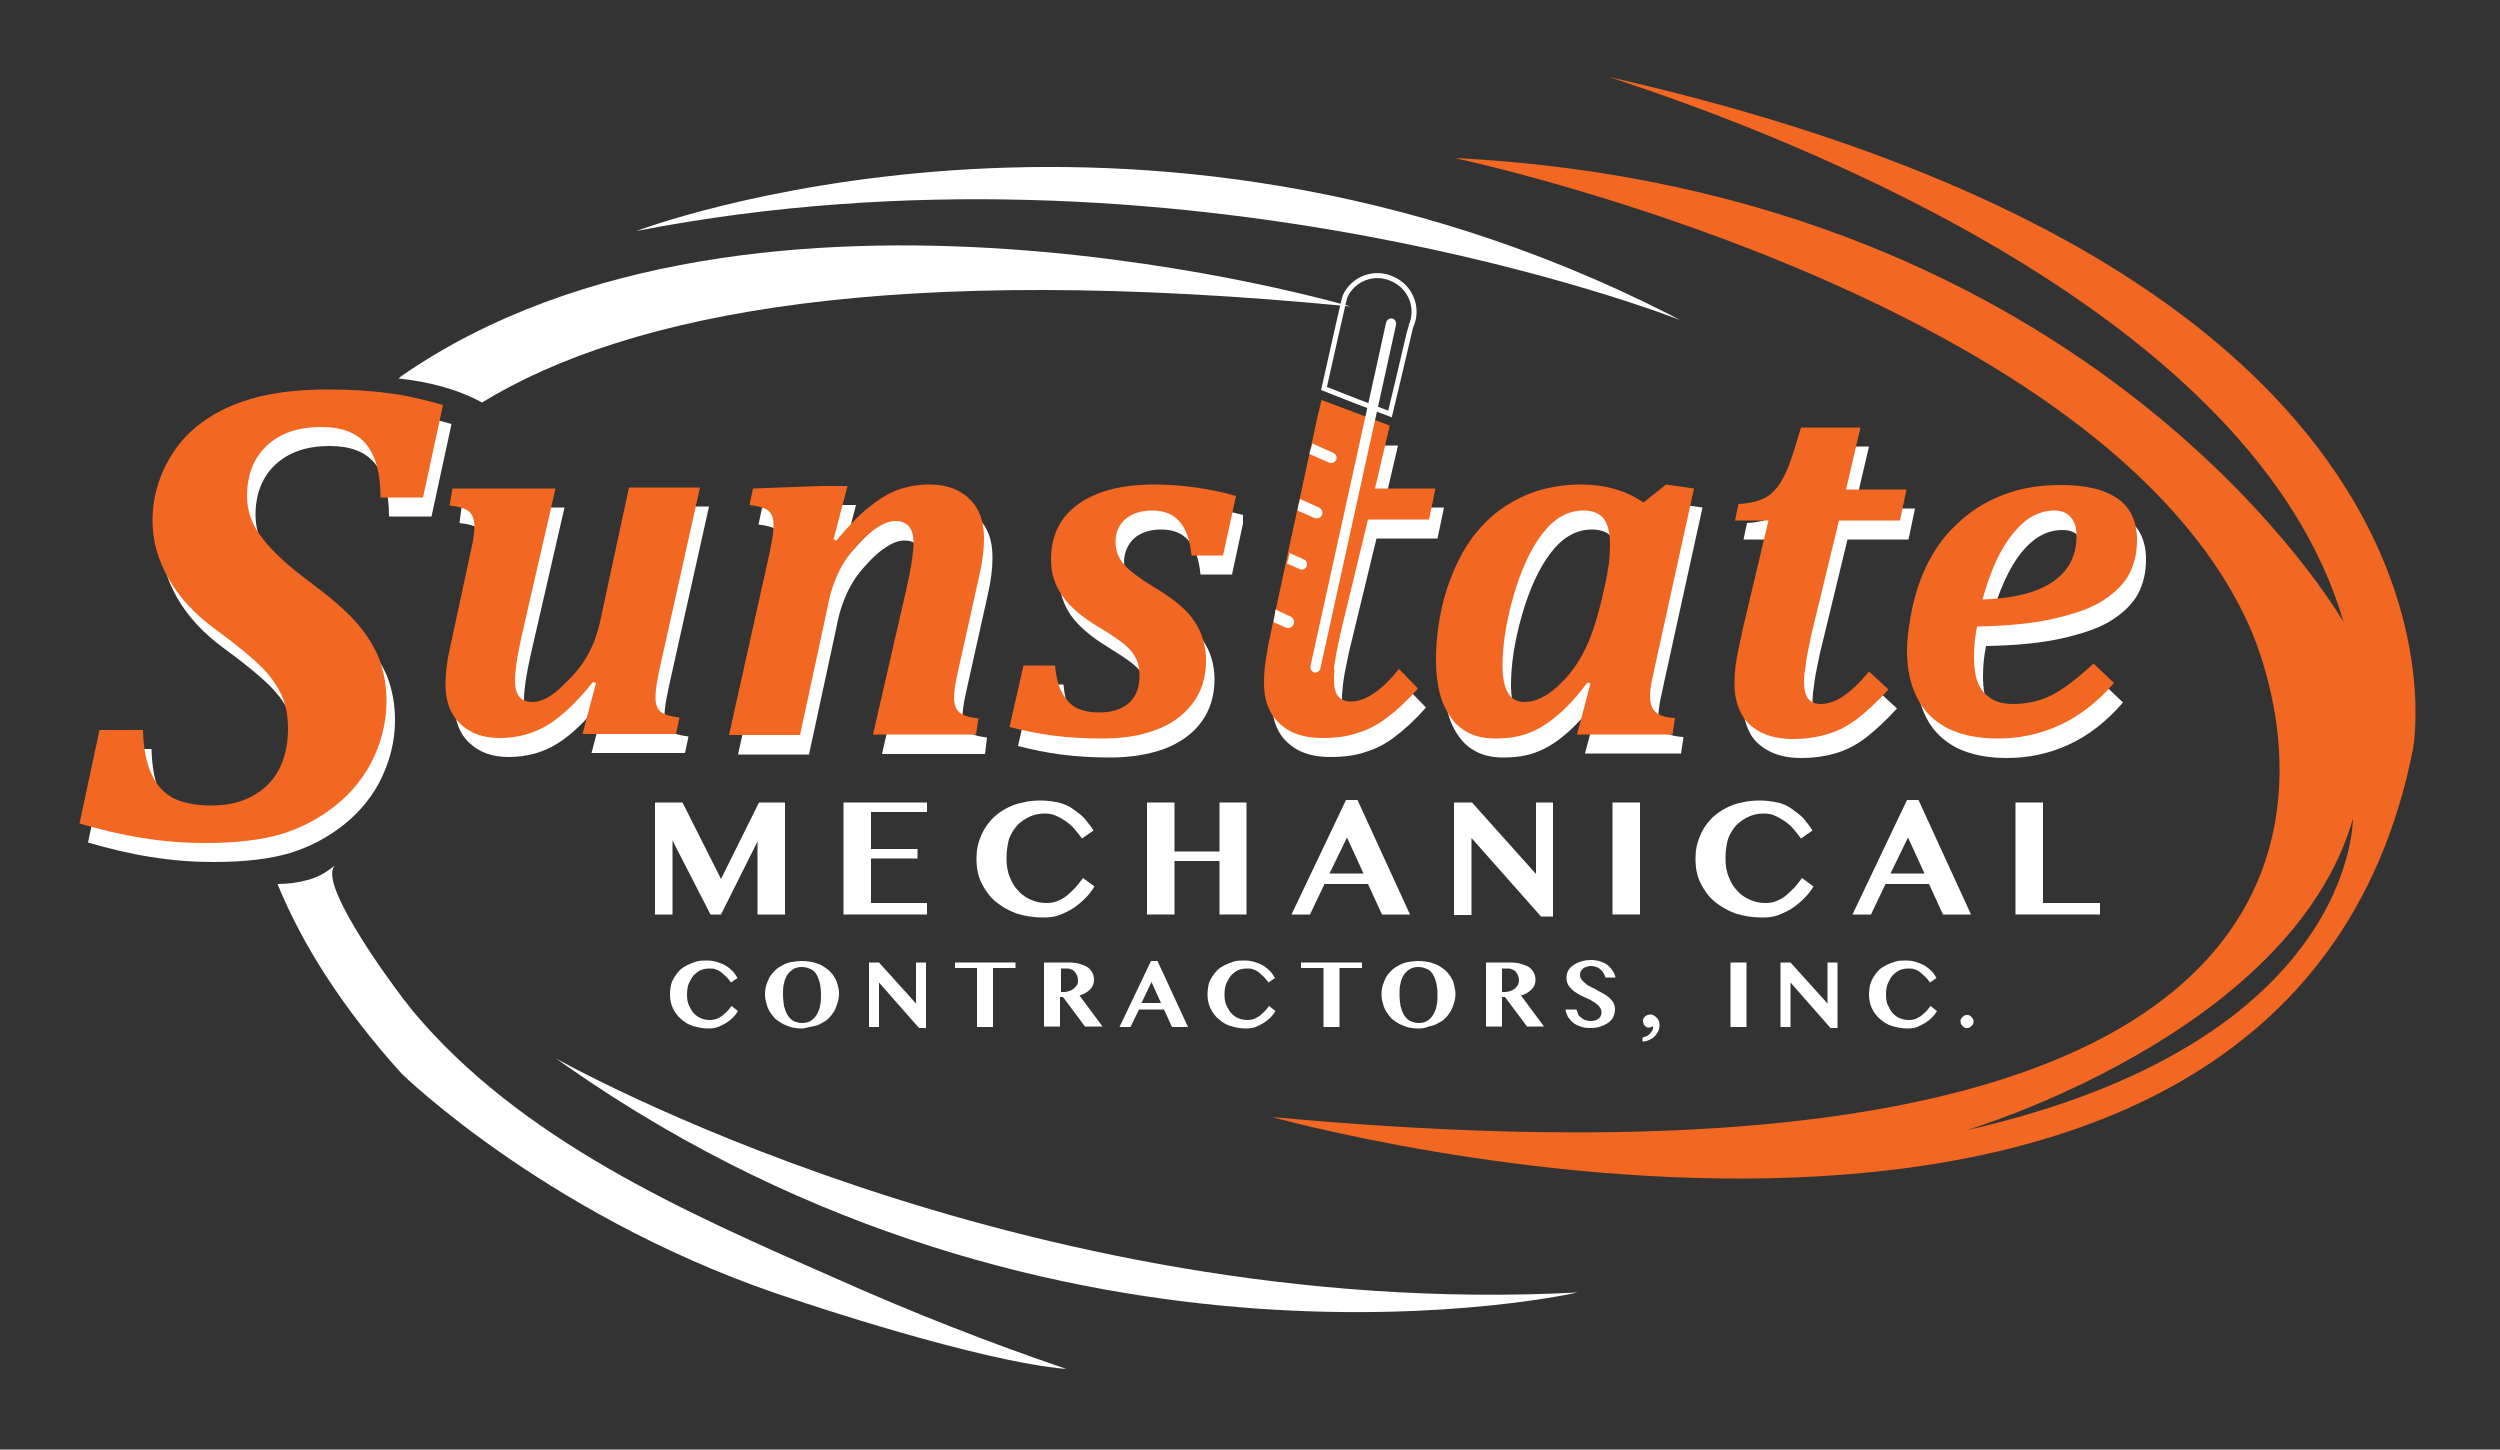
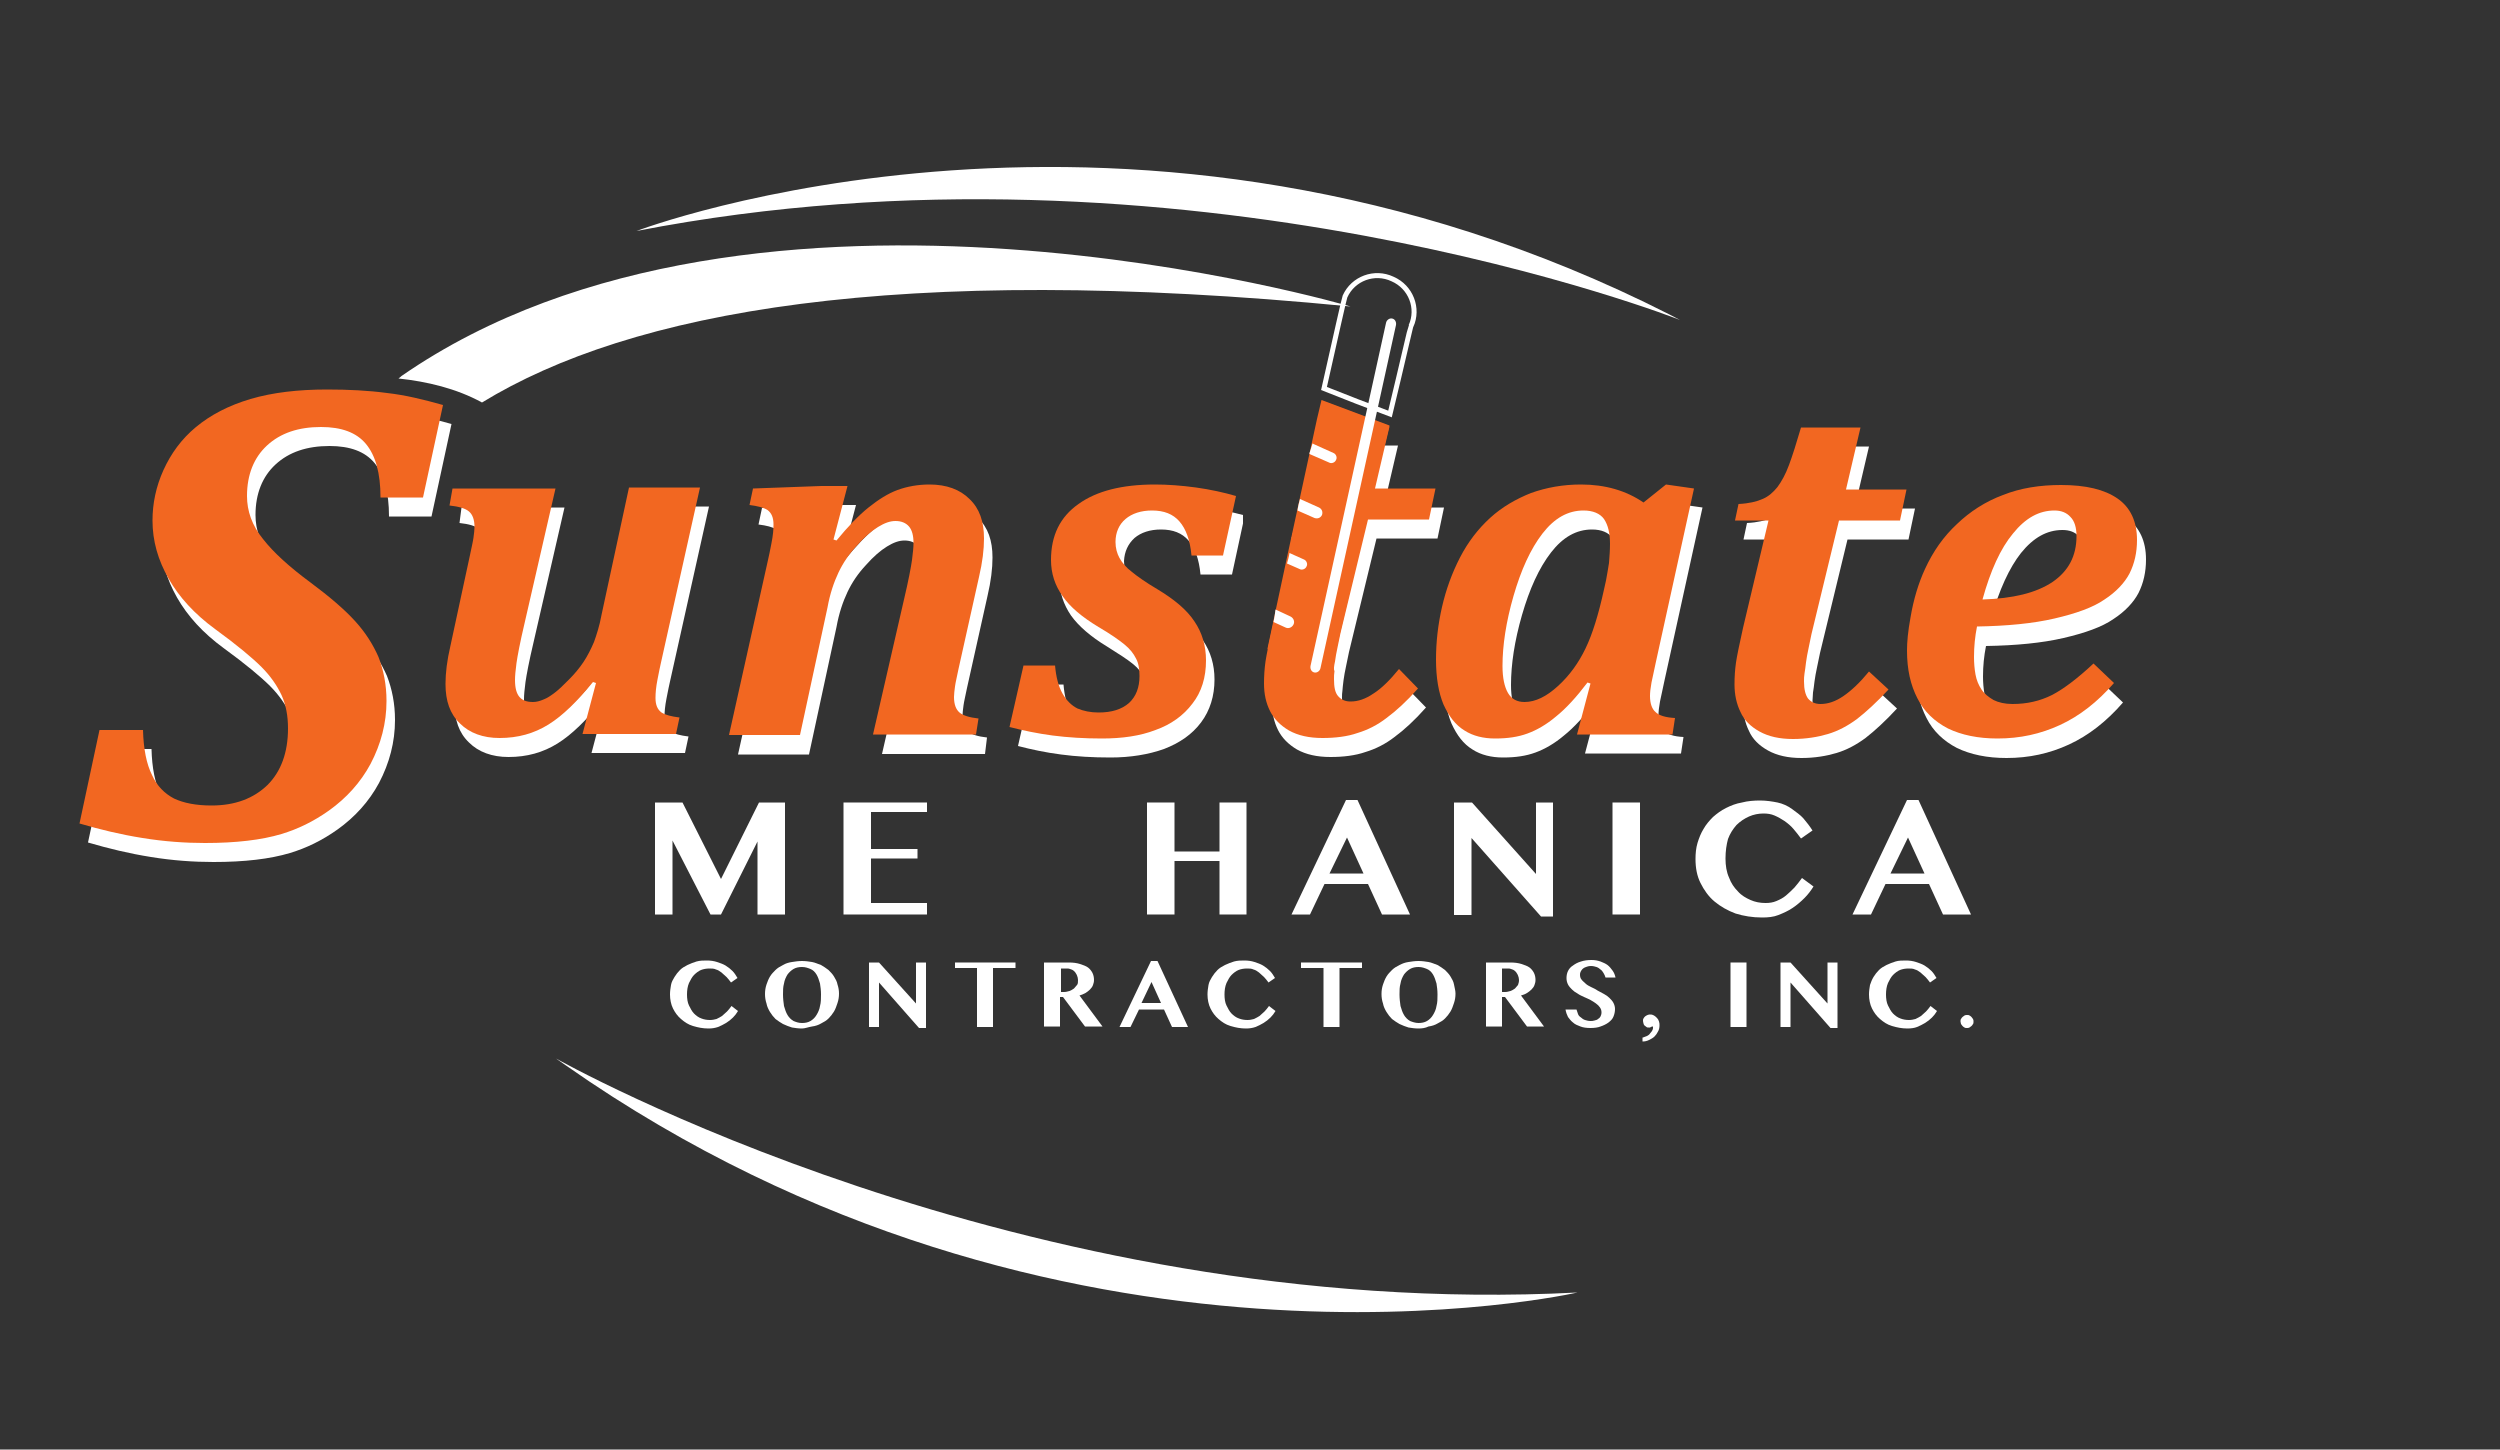
<svg xmlns="http://www.w3.org/2000/svg" version="1.1" id="Layer_1" x="0px" y="0px" viewBox="0 0 500 289.9" style="enable-background:new 0 0 500 289.9;" xml:space="preserve">
  <rect x="0" y="0" width="500" height="289.9" fill="#333333" stroke="none" />
  <style type="text/css">
	.st0{fill:#FFFFFF;}
	.st1{fill:#F26721;}
	.st2{fill:none;stroke:#FFFFFF;stroke-miterlimit:10;}
</style>
  <g>
    <path class="st0" d="M315.5,258.5c0,0-103.6,23.7-202.3-45.4c-0.7-0.5-1.3-0.9-2-1.4C111.2,211.7,204.1,264.3,315.5,258.5z" />
-     <path class="st0" d="M71,185.6c-3.4-5.7-5.8-11.1-3.9-12.6c-1.6,1.3-3.2,2.3-5.2,2.9c-2.1,0.6-4.2,0.9-6.4,0.9   c4.9,12,12.9,24.7,24.8,37.9c0,0,30.5,29.9,79.5,45.5c0,0,35.8,12.1,53.5,13.6c-15.6-5.3-31.1-11.4-46.1-18.1   C137.1,242.5,104,228,82.4,202C81,200.3,75.2,192.7,71,185.6z" />
    <g>
      <path class="st0" d="M30.3,149.8c0.1,3.8,0.7,6.8,1.8,9c1,2.2,2.5,3.7,4.4,4.7c1.9,0.9,4.4,1.4,7.5,1.4c4.7,0,8.4-1.4,11.2-4.1    c2.7-2.7,4.1-6.5,4.1-11.3c0-2.5-0.4-4.7-1.3-6.7c-0.9-1.9-2.2-3.8-4-5.6c-1.8-1.8-4.9-4.4-9.3-7.6c-4.1-3-7.2-6.4-9.3-10.1    c-2.1-3.7-3.2-7.5-3.2-11.6c0-3.4,0.7-6.8,2.2-10.1c1.5-3.3,3.6-6.2,6.5-8.6c2.9-2.4,6.5-4.3,10.9-5.6c4.4-1.3,9.5-1.9,15.3-1.9    c4.3,0,8.3,0.2,12,0.7c3.6,0.5,7.4,1.3,11.2,2.4l-4,18.5h-8.5c0-4.9-1-8.4-2.9-10.7c-1.9-2.3-4.9-3.4-9-3.4    c-4.5,0-8.1,1.2-10.8,3.7c-2.6,2.4-4,5.8-4,10.1c0,3,1,5.9,3.2,8.6c2.1,2.7,5.3,5.6,9.5,8.7c3.9,2.9,6.8,5.4,8.9,7.7    c2.1,2.3,3.6,4.7,4.7,7.2c1,2.6,1.6,5.5,1.6,8.8c0,4.4-1.1,8.6-3.2,12.6c-2,3.7-4.8,6.8-8.3,9.3c-3.1,2.2-6.2,3.7-9.5,4.7    c-4,1.2-9.1,1.8-15.3,1.8c-4,0-8.2-0.3-12.5-1c-4.4-0.7-8.5-1.7-12.6-2.9l4-18.7H30.3z" />
      <path class="st0" d="M92.3,101.5h20.6l-6.2,27c-0.9,3.8-1.4,6.5-1.6,7.9c-0.2,1.5-0.3,2.6-0.3,3.4c0,1.6,0.3,2.7,0.9,3.4    c0.6,0.7,1.5,1,2.7,1c0.7,0,1.4-0.2,2.1-0.5c0.8-0.3,1.5-0.8,2.3-1.4c0.8-0.6,1.7-1.5,2.8-2.6c1.1-1.1,2.1-2.3,2.9-3.5    c0.8-1.2,1.5-2.6,2.1-4c0.5-1.4,1.1-3.2,1.5-5.4l5.5-25.5h14.2l-7.8,35c-0.2,0.8-0.4,1.9-0.7,3.4c-0.3,1.5-0.4,2.7-0.4,3.7    c0,1.4,0.4,2.3,1.2,2.9c0.8,0.5,2,0.8,3.6,1l-0.7,3.3h-18.7l2.7-10.2l-0.6-0.2c-3.1,3.8-6,6.7-8.9,8.5c-2.9,1.8-6.1,2.7-9.8,2.7    c-3.3,0-6-1-7.9-2.9c-2-1.9-2.9-4.5-2.9-7.9c0-2.2,0.3-4.7,1-7.7l4.1-18.4c0.3-1.5,0.6-2.7,0.7-3.5c0.1-0.8,0.2-1.5,0.2-2.1    c0-1.5-0.4-2.5-1.1-3.1c-0.7-0.6-2-1-3.9-1.2L92.3,101.5z" />
      <path class="st0" d="M197,150.8h-20.6l6.2-27c0.9-3.8,1.4-6.5,1.6-7.9c0.2-1.5,0.3-2.6,0.3-3.4c0-1.5-0.3-2.6-0.9-3.3    c-0.6-0.7-1.5-1.1-2.7-1.1c-1.1,0-2.2,0.4-3.5,1.2c-1.3,0.8-2.7,2-4.2,3.7c-1.6,1.7-2.8,3.5-3.7,5.4c-0.9,1.9-1.7,4.2-2.2,7    l-5.5,25.5h-14.2l7.8-35c0.2-0.8,0.4-1.9,0.7-3.4c0.3-1.5,0.4-2.7,0.4-3.7c0-1.4-0.4-2.3-1.2-2.9c-0.8-0.5-2-0.8-3.6-1l0.7-3.3    L166,101h5.2l-2.8,10.7l0.6,0.2c2.3-2.8,4.4-5,6.4-6.6c2-1.6,3.9-2.8,5.8-3.5c1.9-0.7,4.1-1.1,6.4-1.1c3.4,0,6.1,1,8,2.9    c2,1.9,2.9,4.5,2.9,7.9c0,2.2-0.3,4.7-1,7.7l-4.1,18.4c-0.3,1.5-0.6,2.7-0.7,3.5c-0.1,0.8-0.2,1.5-0.2,2.1c0,1.5,0.4,2.5,1.1,3.1    c0.7,0.6,2,1,3.8,1.2L197,150.8z" />
      <path class="st0" d="M226.9,107.6c1.3-1.1,3.1-1.7,5.3-1.7c2.4,0,4.2,0.7,5.5,2.2c1.3,1.5,2.1,3.7,2.4,6.8h6.3l2.2-10.2v-1.7    c-2.3-0.6-4.9-1.2-7.7-1.6c-2.9-0.4-5.7-0.6-8.2-0.6c-6.6,0-11.6,1.3-15.3,3.9c-3.6,2.6-5.5,6.4-5.5,11.2c0,2.6,0.8,5,2.3,7.2    c1.5,2.1,3.9,4.2,7.2,6.2c2.4,1.5,4.1,2.6,5.2,3.5c1.1,0.9,1.8,1.8,2.3,2.8c0.5,1,0.7,2.1,0.7,3.5c0,2.3-0.7,4.1-2.1,5.4    c-1.4,1.3-3.4,1.9-6.1,1.9c-1.6,0-3-0.3-4.2-0.8c-1.2-0.5-2.2-1.5-3-3c-0.8-1.4-1.3-3.3-1.5-5.7h-6.3l-2.8,12.3    c2.7,0.7,5.5,1.3,8.6,1.7c3,0.4,6.3,0.6,9.9,0.6c4,0,7.6-0.6,10.7-1.7c3.1-1.2,5.6-2.9,7.4-5.3c1.8-2.4,2.7-5.3,2.7-8.6    c0-3-0.8-5.6-2.3-7.8c-1.5-2.2-4-4.4-7.5-6.5c-2.2-1.3-3.9-2.4-5-3.4c-1.1-0.9-1.9-1.9-2.5-2.8c-0.5-0.9-0.8-2-0.8-3.2    C224.9,110.3,225.6,108.8,226.9,107.6z" />
      <path class="st0" d="M268.7,136.1c0.1-0.9,0.3-1.8,0.5-2.8c0.2-1,0.4-1.9,0.6-2.9l5.5-22.7h12.2l1.3-6.2h-12.1l2.9-12.4h-11.9    c-0.9,3.2-1.7,5.7-2.4,7.5c-0.7,1.9-1.5,3.3-2.3,4.4c-0.8,1.1-1.8,1.9-3,2.4c-0.2,0.1-0.4,0.2-0.6,0.2c-0.4,1.3-0.7,2.7-1.1,4.1    h2.9l-5.1,21.5c-0.7,3.2-1.2,5.5-1.4,6.9c-0.2,1.4-0.3,2.9-0.3,4.4c0,2.1,0.4,3.9,1.2,5.5c0.8,1.6,2.1,2.9,3.8,3.9    c1.8,1,4,1.5,6.7,1.5c2.6,0,5-0.3,7-1c2-0.6,4-1.6,5.8-3c1.9-1.4,4-3.3,6.3-5.9l-3.8-3.9c-1.8,2.2-3.5,3.9-5.1,4.9    c-1.6,1.1-3.1,1.6-4.6,1.6c-1.1,0-1.9-0.4-2.5-1.1c-0.6-0.7-0.8-1.8-0.8-3.4c0-0.5,0-1,0.1-1.6C268.5,137.7,268.6,137,268.7,136.1    z" />
      <path class="st0" d="M330.4,104.3l4.5-3.6l5.6,0.8l-7.6,34.6c-0.4,1.8-0.7,3.2-0.9,4.2c-0.2,1.1-0.3,2-0.3,2.7    c0,1.5,0.4,2.6,1.1,3.2c0.7,0.7,2,1.1,3.9,1.2l-0.5,3.3H317l2.7-10.2l-0.6-0.2c-2.2,2.9-4.3,5.2-6.3,6.8c-1.9,1.6-3.8,2.7-5.7,3.4    c-1.9,0.7-4,1-6.5,1c-2.3,0-4.4-0.5-6.1-1.6c-1.8-1.1-3.1-2.8-4.2-5.2c-1-2.4-1.5-5.4-1.5-9c0-3.5,0.4-7,1.2-10.5    c0.8-3.5,2-6.8,3.6-9.9c1.6-3.1,3.6-5.7,6-7.9c2.4-2.2,5.2-3.8,8.2-5c3.1-1.1,6.4-1.7,10-1.7C322.8,100.7,327,101.9,330.4,104.3z     M322.9,119.9c0.2-1.1,0.4-2.2,0.6-3.5c0.1-1.3,0.2-2.6,0.2-3.8c0-2.2-0.4-3.8-1.2-5c-0.8-1.1-2.2-1.7-4.1-1.7    c-3.1,0-5.8,1.5-8.2,4.6c-2.4,3.1-4.3,7.3-5.8,12.5c-1.5,5.2-2.2,9.9-2.2,14c0,2.4,0.4,4.2,1.1,5.4c0.7,1.2,1.8,1.8,3.3,1.8    c2.2,0,4.4-1.1,6.7-3.2c2.3-2.1,4.1-4.6,5.5-7.5c1.4-2.9,2.6-6.8,3.7-11.8L322.9,119.9z" />
      <path class="st0" d="M379.4,141.7c-2.3,2.5-4.5,4.5-6.3,5.9c-1.9,1.4-3.8,2.4-5.8,3c-2,0.6-4.4,1-7,1c-2.7,0-4.9-0.5-6.7-1.5    c-1.8-1-3.1-2.3-3.8-3.9c-0.8-1.6-1.2-3.5-1.2-5.5c0-1.6,0.1-3,0.3-4.4c0.2-1.4,0.7-3.7,1.4-6.9l5.1-21.5h-6.7l0.7-3.3    c2.1-0.1,3.7-0.5,4.8-1c1.2-0.5,2.1-1.3,3-2.4c0.8-1.1,1.6-2.5,2.3-4.4c0.7-1.9,1.5-4.4,2.4-7.5h11.9l-2.9,12.4h12.1l-1.3,6.2    h-12.2l-5.5,22.7c-0.2,1-0.4,2-0.6,2.9c-0.2,1-0.4,1.9-0.5,2.8c-0.1,0.9-0.2,1.6-0.3,2.2c0,0.6-0.1,1.1-0.1,1.6    c0,1.6,0.3,2.7,0.8,3.4c0.6,0.7,1.4,1.1,2.5,1.1c1.5,0,3-0.5,4.6-1.6c1.6-1.1,3.3-2.7,5.1-4.9L379.4,141.7z" />
      <path class="st0" d="M424.6,140.5c-3.3,3.8-6.9,6.6-10.8,8.4c-3.9,1.8-8,2.7-12.5,2.7c-3.9,0-7.2-0.7-9.9-2    c-2.7-1.4-4.8-3.4-6.1-6c-1.4-2.7-2.1-5.8-2.1-9.6c0-1.7,0.2-3.9,0.7-6.6c0.6-3.6,1.6-6.9,2.9-9.7c1.6-3.5,3.7-6.5,6.4-9    c2.6-2.5,5.7-4.5,9.2-5.8c3.5-1.4,7.4-2,11.6-2c5,0,8.7,0.9,11.3,2.7c2.6,1.8,3.9,4.6,3.9,8.3c0,2.5-0.5,4.7-1.5,6.7    c-1,1.9-2.7,3.7-5,5.2c-2.3,1.6-5.7,2.8-10,3.8c-4.3,1-9.5,1.5-15.5,1.6c-0.4,2-0.6,4-0.6,6.1c0,1.2,0.1,2.4,0.3,3.5    c0.2,1.1,0.6,2.1,1.2,3c0.6,0.9,1.4,1.5,2.4,2.1c1,0.5,2.3,0.8,3.8,0.8c2.9,0,5.5-0.6,7.9-1.8c2.3-1.2,5.1-3.3,8.3-6.3    L424.6,140.5z M398.2,123.8c6.1-0.2,10.7-1.3,14-3.5c3.2-2.2,4.8-5.2,4.8-9.2c0-1.7-0.4-3-1.2-3.8c-0.8-0.9-1.9-1.3-3.3-1.3    c-3.1,0-5.8,1.5-8.3,4.6C401.9,113.5,399.8,118,398.2,123.8z" />
    </g>
    <path class="st0" d="M127.3,46.2c0,0,99.2-37.9,206.6,16.7c0.7,0.4,1.4,0.7,2.1,1.1C336.1,64,236.7,24.9,127.3,46.2z" />
    <g>
      <g>
-         <path class="st1" d="M321.8,15.4c38.4,12.5,129.3,48.1,146.9,109c0,0-49.2-86.3-177.8-92.8C302,34,420,61.5,449.3,124     c0,0,62.2,123.3-194.9,99.4c0,0,202.5,56.8,228.2-73.6C482.6,149.8,500.6,55.8,321.8,15.4z M393.1,226.1c0,0,65.1-19.2,77.5-62.4     C470.5,163.7,471.4,208.4,393.1,226.1z" />
-       </g>
+         </g>
    </g>
    <path class="st0" d="M80.3,75.2c0,0-0.2,0.2-0.6,0.5c5.7,0.6,11.6,2,16.7,4.8c29.6-18.1,82.5-28.1,173.7-19.2   C270.1,61.3,151.2,26.1,80.3,75.2z" />
    <g>
      <path class="st1" d="M28.6,146c0.1,3.8,0.7,6.8,1.8,9c1,2.2,2.5,3.7,4.4,4.7c1.9,0.9,4.4,1.4,7.5,1.4c4.7,0,8.4-1.4,11.2-4.1    c2.7-2.7,4.1-6.5,4.1-11.3c0-2.5-0.4-4.7-1.3-6.7c-0.9-1.9-2.2-3.8-4-5.6c-1.8-1.8-4.9-4.4-9.3-7.6c-4.1-3-7.2-6.4-9.3-10.1    c-2.1-3.7-3.2-7.5-3.2-11.6c0-3.4,0.7-6.8,2.2-10.1c1.5-3.3,3.6-6.2,6.5-8.6c2.9-2.4,6.5-4.3,10.9-5.6c4.4-1.3,9.5-1.9,15.3-1.9    c4.3,0,8.3,0.2,12,0.7C81,79,84.7,79.9,88.6,81l-4,18.5h-8.5c0-4.9-1-8.4-2.9-10.7c-1.9-2.3-4.9-3.4-9-3.4    c-4.5,0-8.1,1.2-10.8,3.7c-2.6,2.4-4,5.8-4,10.1c0,3,1,5.9,3.2,8.6c2.1,2.7,5.3,5.6,9.5,8.7c3.9,2.9,6.8,5.4,8.9,7.7    c2.1,2.3,3.6,4.7,4.7,7.2c1,2.6,1.6,5.5,1.6,8.8c0,4.4-1.1,8.6-3.2,12.6c-2,3.7-4.8,6.8-8.3,9.3c-3.1,2.2-6.2,3.7-9.5,4.7    c-4,1.2-9.1,1.8-15.3,1.8c-4,0-8.2-0.3-12.5-1c-4.4-0.7-8.5-1.7-12.6-2.9l4-18.7H28.6z" />
      <path class="st1" d="M90.5,97.7h20.6l-6.2,27c-0.9,3.8-1.4,6.5-1.6,7.9c-0.2,1.5-0.3,2.6-0.3,3.4c0,1.6,0.3,2.7,0.9,3.4    c0.6,0.7,1.5,1,2.7,1c0.7,0,1.4-0.2,2.1-0.5c0.8-0.3,1.5-0.8,2.3-1.4c0.8-0.6,1.7-1.5,2.8-2.6c1.1-1.1,2.1-2.3,2.9-3.5    c0.8-1.2,1.5-2.6,2.1-4c0.5-1.4,1.1-3.2,1.5-5.4l5.5-25.5h14.2l-7.8,35c-0.2,0.8-0.4,1.9-0.7,3.4c-0.3,1.5-0.4,2.7-0.4,3.7    c0,1.4,0.4,2.3,1.2,2.9c0.8,0.5,2,0.8,3.6,1l-0.7,3.3h-18.7l2.7-10.2l-0.6-0.2c-3.1,3.8-6,6.7-8.9,8.5c-2.9,1.8-6.1,2.7-9.8,2.7    c-3.3,0-6-1-7.9-2.9c-2-1.9-2.9-4.5-2.9-7.9c0-2.2,0.3-4.7,1-7.7L94,111c0.3-1.5,0.6-2.7,0.7-3.5c0.1-0.8,0.2-1.5,0.2-2.1    c0-1.5-0.4-2.5-1.1-3.1c-0.7-0.6-2-1-3.9-1.2L90.5,97.7z" />
      <path class="st1" d="M195.2,146.9h-20.6l6.2-27c0.9-3.8,1.4-6.5,1.6-7.9c0.2-1.5,0.3-2.6,0.3-3.4c0-1.5-0.3-2.6-0.9-3.3    c-0.6-0.7-1.5-1.1-2.7-1.1c-1.1,0-2.2,0.4-3.5,1.2c-1.3,0.8-2.7,2-4.2,3.7c-1.6,1.7-2.8,3.5-3.7,5.4c-0.9,1.9-1.7,4.2-2.2,7    l-5.5,25.5h-14.2l7.8-35c0.2-0.8,0.4-1.9,0.7-3.4c0.3-1.5,0.4-2.7,0.4-3.7c0-1.4-0.4-2.3-1.2-2.9c-0.8-0.5-2-0.8-3.6-1l0.7-3.3    l13.7-0.5h5.2l-2.8,10.7l0.6,0.2c2.3-2.8,4.4-5,6.4-6.6c2-1.6,3.9-2.8,5.8-3.5c1.9-0.7,4.1-1.1,6.4-1.1c3.4,0,6.1,1,8,2.9    c2,1.9,2.9,4.5,2.9,7.9c0,2.2-0.3,4.7-1,7.7l-4.1,18.4c-0.3,1.5-0.6,2.7-0.7,3.5c-0.1,0.8-0.2,1.5-0.2,2.1c0,1.5,0.4,2.5,1.1,3.1    c0.7,0.6,2,1,3.8,1.2L195.2,146.9z" />
      <path class="st1" d="M211,133c0.2,2.4,0.7,4.3,1.5,5.7c0.8,1.4,1.8,2.4,3,3c1.2,0.5,2.6,0.8,4.2,0.8c2.6,0,4.6-0.6,6.1-1.9    c1.4-1.3,2.1-3.1,2.1-5.4c0-1.4-0.2-2.6-0.7-3.5c-0.5-1-1.2-1.9-2.3-2.8c-1.1-0.9-2.8-2.1-5.2-3.5c-3.3-2-5.7-4-7.2-6.2    c-1.5-2.1-2.3-4.5-2.3-7.2c0-4.9,1.8-8.6,5.5-11.2c3.6-2.6,8.7-3.9,15.3-3.9c2.5,0,5.3,0.2,8.2,0.6c2.9,0.4,5.6,1,8,1.7l-2.6,11.9    h-6.3c-0.3-3.1-1.1-5.3-2.4-6.8c-1.3-1.5-3.1-2.2-5.5-2.2c-2.2,0-4,0.6-5.3,1.7c-1.3,1.1-2,2.7-2,4.6c0,1.2,0.3,2.3,0.8,3.2    c0.5,0.9,1.3,1.9,2.5,2.8c1.1,0.9,2.8,2.1,5,3.4c3.5,2.1,6,4.2,7.5,6.5c1.5,2.2,2.3,4.8,2.3,7.8c0,3.4-0.9,6.3-2.7,8.6    c-1.8,2.4-4.3,4.2-7.4,5.3c-3.1,1.2-6.7,1.7-10.7,1.7c-3.5,0-6.8-0.2-9.9-0.6c-3-0.4-5.9-1-8.6-1.7l2.8-12.3H211z" />
      <path class="st1" d="M267,132.3c0.1-0.9,0.3-1.8,0.5-2.8c0.2-1,0.4-1.9,0.6-2.9l5.5-22.7h12.2l1.3-6.2h-12.1l2.9-12.4H266    c-0.9,3.2-1.7,5.7-2.4,7.5c-0.3,0.8-0.7,1.6-1,2.3c-0.2,1.3-0.8,2.5-1.4,3.7c0.3-0.7-0.4,1-0.3,0.9c-0.1,0.3-0.3,0.7-0.4,1    c-0.2,0.7-0.5,1.4-0.7,2.1c-0.1,0.4-0.2,0.7-0.3,1.1h0.1l-5.1,21.5c-0.7,3.2-1.2,5.5-1.4,6.9c-0.2,1.4-0.3,2.9-0.3,4.4    c0,2.1,0.4,3.9,1.2,5.5c0.8,1.6,2.1,2.9,3.8,3.9c1.8,1,4,1.5,6.7,1.5c2.6,0,5-0.3,7-1c2-0.6,4-1.6,5.8-3c1.9-1.4,4-3.3,6.3-5.9    l-3.8-3.9c-1.8,2.2-3.5,3.9-5.1,4.9c-1.6,1.1-3.1,1.6-4.6,1.6c-1.1,0-1.9-0.4-2.5-1.1c-0.6-0.7-0.8-1.8-0.8-3.4c0-0.5,0-1,0.1-1.6    C266.7,133.9,266.8,133.2,267,132.3z" />
      <path class="st1" d="M328.7,100.5l4.5-3.6l5.6,0.8l-7.6,34.6c-0.4,1.8-0.7,3.2-0.9,4.2c-0.2,1.1-0.3,2-0.3,2.7    c0,1.5,0.4,2.6,1.1,3.2c0.7,0.7,2,1.1,3.9,1.2l-0.5,3.3h-19.1l2.7-10.2l-0.6-0.2c-2.2,2.9-4.3,5.2-6.3,6.8    c-1.9,1.6-3.8,2.7-5.7,3.4c-1.9,0.7-4,1-6.5,1c-2.3,0-4.4-0.5-6.1-1.6c-1.8-1.1-3.1-2.8-4.2-5.2c-1-2.4-1.5-5.4-1.5-9    c0-3.5,0.4-7,1.2-10.5c0.8-3.5,2-6.8,3.6-9.9c1.6-3.1,3.6-5.7,6-7.9c2.4-2.2,5.2-3.8,8.2-5c3.1-1.1,6.4-1.7,10-1.7    C321,96.9,325.2,98.1,328.7,100.5z M321.2,116.1c0.2-1.1,0.4-2.2,0.6-3.5c0.1-1.3,0.2-2.6,0.2-3.8c0-2.2-0.4-3.8-1.2-5    c-0.8-1.1-2.2-1.7-4.1-1.7c-3.1,0-5.8,1.5-8.2,4.6c-2.4,3.1-4.3,7.3-5.8,12.5c-1.5,5.2-2.2,9.9-2.2,14c0,2.4,0.4,4.2,1.1,5.4    c0.7,1.2,1.8,1.8,3.3,1.8c2.2,0,4.4-1.1,6.7-3.2c2.3-2.1,4.1-4.6,5.5-7.5c1.4-2.9,2.6-6.8,3.7-11.8L321.2,116.1z" />
      <path class="st1" d="M377.7,137.9c-2.3,2.5-4.5,4.5-6.3,5.9c-1.9,1.4-3.8,2.4-5.8,3c-2,0.6-4.4,1-7,1c-2.7,0-4.9-0.5-6.7-1.5    c-1.8-1-3.1-2.3-3.8-3.9c-0.8-1.6-1.2-3.5-1.2-5.5c0-1.6,0.1-3,0.3-4.4c0.2-1.4,0.7-3.7,1.4-6.9l5.1-21.5H347l0.7-3.3    c2.1-0.1,3.7-0.5,4.8-1c1.2-0.5,2.1-1.3,3-2.4c0.8-1.1,1.6-2.5,2.3-4.4c0.7-1.9,1.5-4.4,2.4-7.5h11.9l-2.9,12.4h12.1l-1.3,6.2    h-12.2l-5.5,22.7c-0.2,1-0.4,2-0.6,2.9c-0.2,1-0.4,1.9-0.5,2.8c-0.1,0.9-0.2,1.6-0.3,2.2c-0.1,0.6-0.1,1.1-0.1,1.6    c0,1.6,0.3,2.7,0.8,3.4c0.6,0.7,1.4,1.1,2.5,1.1c1.5,0,3-0.5,4.6-1.6c1.6-1.1,3.3-2.7,5.1-4.9L377.7,137.9z" />
      <path class="st1" d="M422.8,136.6c-3.3,3.8-6.9,6.6-10.8,8.4c-3.9,1.8-8,2.7-12.5,2.7c-3.9,0-7.2-0.7-9.9-2    c-2.7-1.4-4.8-3.4-6.1-6c-1.4-2.7-2.1-5.8-2.1-9.6c0-1.7,0.2-3.9,0.7-6.6c0.6-3.6,1.6-6.9,2.9-9.7c1.6-3.5,3.7-6.5,6.4-9    c2.6-2.5,5.7-4.5,9.2-5.8c3.5-1.4,7.4-2,11.6-2c5,0,8.7,0.9,11.3,2.7c2.6,1.8,3.9,4.6,3.9,8.3c0,2.5-0.5,4.7-1.5,6.7    c-1,1.9-2.7,3.7-5,5.2c-2.3,1.6-5.7,2.8-10,3.8c-4.3,1-9.5,1.5-15.5,1.6c-0.4,2-0.6,4-0.6,6.1c0,1.2,0.1,2.4,0.3,3.5    c0.2,1.1,0.6,2.1,1.2,3c0.6,0.9,1.4,1.5,2.4,2.1c1,0.5,2.3,0.8,3.8,0.8c2.9,0,5.5-0.6,7.9-1.8c2.3-1.2,5.1-3.3,8.3-6.3    L422.8,136.6z M396.5,119.9c6.1-0.2,10.7-1.3,14-3.5c3.2-2.2,4.8-5.2,4.8-9.2c0-1.7-0.4-3-1.2-3.8c-0.8-0.9-1.9-1.3-3.2-1.3    c-3.1,0-5.8,1.5-8.3,4.6C400.1,109.7,398.1,114.1,396.5,119.9z" />
    </g>
    <g>
      <path class="st0" d="M131.1,160.5h5.4l7.7,15.3l7.6-15.3h5.2v22.4h-5.5v-14.6l-7.3,14.6h-2.1l-7.6-14.8v14.8h-3.5V160.5z" />
      <path class="st0" d="M185.4,160.5v1.9h-11.2v7.4h9.3v1.9h-9.3v8.9h11.2v2.3h-16.7v-22.4H185.4z" />
-       <path class="st0" d="M201.3,171.7c0,1.4,0.2,2.7,0.7,3.8c0.4,1.1,1,2,1.8,2.8c0.7,0.8,1.6,1.3,2.5,1.7c0.9,0.4,1.9,0.6,3,0.6    c0.8,0,1.5-0.1,2.2-0.4c0.7-0.3,1.3-0.6,1.9-1.1c0.6-0.5,1.1-1,1.7-1.6c0.5-0.6,1-1.2,1.5-1.9l2.3,1.7c-0.5,0.8-1.1,1.6-1.8,2.3    c-0.7,0.7-1.5,1.4-2.4,2c-0.9,0.6-1.8,1-2.8,1.4s-2.1,0.5-3.3,0.5c-1.9,0-3.7-0.3-5.3-0.8c-1.6-0.6-3-1.4-4.2-2.4    c-1.2-1-2.1-2.3-2.8-3.7c-0.7-1.4-1-3-1-4.8c0-1.1,0.1-2.2,0.4-3.2c0.3-1,0.7-2,1.2-2.8c0.5-0.9,1.2-1.7,1.9-2.4    c0.8-0.7,1.6-1.3,2.6-1.8s2-0.9,3.2-1.1c1.1-0.3,2.4-0.4,3.6-0.4c1.3,0,2.5,0.2,3.5,0.4c1.1,0.3,2.1,0.7,2.9,1.3s1.7,1.2,2.3,1.9    s1.3,1.6,1.8,2.4l-2.3,1.6c-0.5-0.7-1-1.3-1.5-1.9s-1.1-1.1-1.8-1.6c-0.6-0.4-1.3-0.8-2-1.1c-0.7-0.3-1.4-0.4-2.2-0.4    c-1,0-2,0.2-2.9,0.6c-0.9,0.4-1.8,1-2.5,1.7c-0.7,0.8-1.3,1.7-1.7,2.8C201.5,168.9,201.3,170.2,201.3,171.7z" />
      <path class="st0" d="M234.9,172.2v10.7h-5.5v-22.4h5.5v9.8h9v-9.8h5.4v22.4h-5.4v-10.7H234.9z" />
      <path class="st0" d="M271.5,160l10.5,22.9h-5.6l-2.8-6.1h-8.7l-2.9,6.1h-3.7l10.9-22.9H271.5z M265.9,174.7h6.8l-3.3-7.2    L265.9,174.7z" />
      <path class="st0" d="M290.9,160.5h3.5l12.8,14.3v-14.3h3.4v22.8h-2.4l-13.9-15.7v15.4h-3.5V160.5z" />
      <path class="st0" d="M322.5,160.5h5.5v22.4h-5.5V160.5z" />
      <path class="st0" d="M345.1,171.7c0,1.4,0.2,2.7,0.7,3.8c0.4,1.1,1,2,1.8,2.8c0.7,0.8,1.6,1.3,2.5,1.7c0.9,0.4,1.9,0.6,3,0.6    c0.8,0,1.5-0.1,2.2-0.4c0.7-0.3,1.3-0.6,1.9-1.1c0.6-0.5,1.1-1,1.7-1.6c0.5-0.6,1-1.2,1.5-1.9l2.3,1.7c-0.5,0.8-1.1,1.6-1.8,2.3    c-0.7,0.7-1.5,1.4-2.4,2c-0.9,0.6-1.8,1-2.8,1.4s-2.1,0.5-3.3,0.5c-1.9,0-3.7-0.3-5.3-0.8c-1.6-0.6-3-1.4-4.2-2.4    c-1.2-1-2.1-2.3-2.8-3.7c-0.7-1.4-1-3-1-4.8c0-1.1,0.1-2.2,0.4-3.2c0.3-1,0.7-2,1.2-2.8c0.5-0.9,1.2-1.7,1.9-2.4    c0.8-0.7,1.6-1.3,2.6-1.8s2-0.9,3.2-1.1c1.1-0.3,2.4-0.4,3.6-0.4c1.3,0,2.5,0.2,3.5,0.4s2.1,0.7,2.9,1.3s1.7,1.2,2.3,1.9    s1.3,1.6,1.8,2.4l-2.3,1.6c-0.5-0.7-1-1.3-1.5-1.9s-1.1-1.1-1.8-1.6c-0.6-0.4-1.3-0.8-2-1.1c-0.7-0.3-1.4-0.4-2.2-0.4    c-1,0-2,0.2-2.9,0.6s-1.8,1-2.5,1.7c-0.7,0.8-1.3,1.7-1.7,2.8C345.3,168.9,345.1,170.2,345.1,171.7z" />
      <path class="st0" d="M383.7,160l10.5,22.9h-5.6l-2.8-6.1h-8.7l-2.9,6.1h-3.7l10.9-22.9H383.7z M378.1,174.7h6.8l-3.3-7.2    L378.1,174.7z" />
-       <path class="st0" d="M403.1,160.5h5.5v20.1h11.4v2.3h-16.9V160.5z" />
    </g>
    <g>
      <g>
        <path class="st0" d="M137.4,198.9c0,0.8,0.1,1.6,0.4,2.2c0.3,0.6,0.6,1.2,1,1.6c0.4,0.4,0.9,0.8,1.5,1c0.5,0.2,1.1,0.3,1.7,0.3     c0.5,0,0.9-0.1,1.3-0.2c0.4-0.2,0.8-0.4,1.1-0.6c0.3-0.3,0.7-0.6,1-0.9c0.3-0.3,0.6-0.7,0.9-1.1l1.3,1c-0.3,0.5-0.6,0.9-1,1.3     s-0.9,0.8-1.4,1.1c-0.5,0.3-1.1,0.6-1.6,0.8c-0.6,0.2-1.2,0.3-1.9,0.3c-1.1,0-2.1-0.2-3.1-0.5s-1.7-0.8-2.4-1.4     c-0.7-0.6-1.2-1.3-1.6-2.1c-0.4-0.8-0.6-1.8-0.6-2.8c0-0.7,0.1-1.3,0.2-1.9s0.4-1.1,0.7-1.6c0.3-0.5,0.7-1,1.1-1.4     c0.4-0.4,0.9-0.7,1.5-1c0.6-0.3,1.2-0.5,1.8-0.7c0.7-0.2,1.4-0.2,2.1-0.2c0.7,0,1.4,0.1,2,0.3c0.6,0.2,1.2,0.4,1.7,0.7     c0.5,0.3,1,0.7,1.4,1.1c0.4,0.4,0.7,0.9,1,1.4l-1.3,0.9c-0.3-0.4-0.6-0.8-0.9-1.1c-0.3-0.3-0.7-0.6-1-0.9     c-0.4-0.3-0.7-0.5-1.1-0.6c-0.4-0.2-0.8-0.2-1.3-0.2c-0.6,0-1.2,0.1-1.7,0.3s-1,0.6-1.4,1c-0.4,0.4-0.7,1-1,1.6     C137.5,197.3,137.4,198.1,137.4,198.9z" />
        <path class="st0" d="M160.4,205.7c-0.7,0-1.4-0.1-2-0.2c-0.6-0.2-1.2-0.4-1.8-0.7c-0.5-0.3-1-0.6-1.5-1c-0.4-0.4-0.8-0.9-1.1-1.4     s-0.6-1.1-0.7-1.7c-0.2-0.6-0.3-1.2-0.3-1.9c0-0.7,0.1-1.3,0.3-1.9c0.2-0.6,0.4-1.1,0.7-1.6c0.3-0.5,0.7-0.9,1.1-1.3     s0.9-0.7,1.5-1c0.5-0.3,1.1-0.5,1.8-0.6c0.6-0.1,1.3-0.2,2-0.2s1.4,0.1,2,0.2c0.6,0.1,1.2,0.4,1.8,0.6c0.5,0.3,1,0.6,1.5,1     c0.4,0.4,0.8,0.8,1.1,1.3c0.3,0.5,0.6,1,0.7,1.6c0.2,0.6,0.3,1.2,0.3,1.8c0,0.7-0.1,1.3-0.3,1.9c-0.2,0.6-0.4,1.2-0.7,1.7     s-0.7,1-1.1,1.4c-0.4,0.4-0.9,0.7-1.5,1c-0.5,0.3-1.1,0.5-1.8,0.6S161,205.7,160.4,205.7z M160.4,204.6c0.6,0,1.2-0.1,1.7-0.4     c0.5-0.3,0.9-0.7,1.2-1.2c0.3-0.5,0.6-1.1,0.7-1.8c0.2-0.7,0.2-1.5,0.2-2.3c0-0.8-0.1-1.6-0.2-2.2c-0.2-0.7-0.4-1.3-0.7-1.8     c-0.3-0.5-0.7-0.9-1.2-1.1s-1-0.4-1.7-0.4c-0.6,0-1.2,0.1-1.7,0.4c-0.5,0.3-0.9,0.7-1.2,1.1c-0.3,0.5-0.6,1.1-0.7,1.8     c-0.2,0.7-0.2,1.4-0.2,2.2c0,0.8,0.1,1.6,0.2,2.3c0.2,0.7,0.4,1.3,0.7,1.8c0.3,0.5,0.7,0.9,1.2,1.2     C159.2,204.4,159.7,204.6,160.4,204.6z" />
        <path class="st0" d="M173.8,192.5h2l7.4,8.2v-8.2h2v13.1h-1.4l-8-9.1v8.9h-2V192.5z" />
        <path class="st0" d="M203.1,192.5v1.1h-4.5v11.8h-3.2v-11.8H191v-1.1H203.1z" />
        <path class="st0" d="M208.9,192.5h4.9c0.8,0,1.6,0.1,2.2,0.3s1.2,0.4,1.6,0.7c0.4,0.3,0.7,0.7,0.9,1.1c0.2,0.4,0.3,0.9,0.3,1.4     c0,0.4-0.1,0.7-0.2,1c-0.1,0.3-0.3,0.6-0.6,0.9c-0.3,0.3-0.6,0.5-0.9,0.7c-0.4,0.2-0.8,0.4-1.2,0.5l4.6,6.2H217l-4.4-5.9h-0.6     v5.9h-3.2V192.5z M212.1,198.4h0.7c0.4,0,0.7-0.1,1.1-0.2c0.3-0.1,0.6-0.3,0.9-0.5c0.2-0.2,0.4-0.5,0.6-0.7s0.2-0.6,0.2-1     c0-0.3-0.1-0.7-0.2-0.9c-0.1-0.3-0.3-0.5-0.4-0.7c-0.2-0.2-0.4-0.4-0.7-0.5c-0.3-0.1-0.5-0.2-0.8-0.2h-1.3V198.4z" />
        <path class="st0" d="M231.5,192.2l6.1,13.2h-3.2l-1.6-3.5h-5l-1.7,3.5h-2.2l6.3-13.2H231.5z M228.3,200.6h3.9l-1.9-4.2     L228.3,200.6z" />
        <path class="st0" d="M244.9,198.9c0,0.8,0.1,1.6,0.4,2.2c0.3,0.6,0.6,1.2,1,1.6c0.4,0.4,0.9,0.8,1.5,1c0.5,0.2,1.1,0.3,1.7,0.3     c0.5,0,0.9-0.1,1.3-0.2c0.4-0.2,0.8-0.4,1.1-0.6c0.3-0.3,0.7-0.6,1-0.9c0.3-0.3,0.6-0.7,0.9-1.1l1.3,1c-0.3,0.5-0.6,0.9-1,1.3     s-0.9,0.8-1.4,1.1c-0.5,0.3-1.1,0.6-1.6,0.8c-0.6,0.2-1.2,0.3-1.9,0.3c-1.1,0-2.1-0.2-3.1-0.5s-1.7-0.8-2.4-1.4     c-0.7-0.6-1.2-1.3-1.6-2.1c-0.4-0.8-0.6-1.8-0.6-2.8c0-0.7,0.1-1.3,0.2-1.9s0.4-1.1,0.7-1.6c0.3-0.5,0.7-1,1.1-1.4     c0.4-0.4,0.9-0.7,1.5-1c0.6-0.3,1.2-0.5,1.8-0.7c0.7-0.2,1.4-0.2,2.1-0.2c0.7,0,1.4,0.1,2,0.3c0.6,0.2,1.2,0.4,1.7,0.7     c0.5,0.3,1,0.7,1.4,1.1c0.4,0.4,0.7,0.9,1,1.4l-1.3,0.9c-0.3-0.4-0.6-0.8-0.9-1.1c-0.3-0.3-0.7-0.6-1-0.9     c-0.4-0.3-0.7-0.5-1.1-0.6c-0.4-0.2-0.8-0.2-1.3-0.2c-0.6,0-1.2,0.1-1.7,0.3s-1,0.6-1.4,1c-0.4,0.4-0.7,1-1,1.6     C245,197.3,244.9,198.1,244.9,198.9z" />
        <path class="st0" d="M272.4,192.5v1.1h-4.5v11.8h-3.2v-11.8h-4.5v-1.1H272.4z" />
        <path class="st0" d="M283.7,205.7c-0.7,0-1.4-0.1-2-0.2c-0.6-0.2-1.2-0.4-1.8-0.7c-0.5-0.3-1-0.6-1.5-1c-0.4-0.4-0.8-0.9-1.1-1.4     c-0.3-0.5-0.6-1.1-0.7-1.7c-0.2-0.6-0.3-1.2-0.3-1.9c0-0.7,0.1-1.3,0.3-1.9c0.2-0.6,0.4-1.1,0.7-1.6c0.3-0.5,0.7-0.9,1.1-1.3     s0.9-0.7,1.5-1s1.1-0.5,1.8-0.6c0.6-0.1,1.3-0.2,2-0.2s1.4,0.1,2,0.2c0.6,0.1,1.2,0.4,1.8,0.6c0.5,0.3,1,0.6,1.5,1     c0.4,0.4,0.8,0.8,1.1,1.3c0.3,0.5,0.6,1,0.7,1.6s0.3,1.2,0.3,1.8c0,0.7-0.1,1.3-0.3,1.9s-0.4,1.2-0.7,1.7s-0.7,1-1.1,1.4     c-0.4,0.4-0.9,0.7-1.5,1c-0.5,0.3-1.1,0.5-1.8,0.6C285.1,205.6,284.4,205.7,283.7,205.7z M283.7,204.6c0.6,0,1.2-0.1,1.7-0.4     c0.5-0.3,0.9-0.7,1.2-1.2c0.3-0.5,0.6-1.1,0.7-1.8c0.2-0.7,0.2-1.5,0.2-2.3c0-0.8-0.1-1.6-0.2-2.2c-0.2-0.7-0.4-1.3-0.7-1.8     c-0.3-0.5-0.7-0.9-1.2-1.1s-1-0.4-1.7-0.4c-0.6,0-1.2,0.1-1.7,0.4s-0.9,0.7-1.2,1.1c-0.3,0.5-0.6,1.1-0.7,1.8     c-0.2,0.7-0.2,1.4-0.2,2.2c0,0.8,0.1,1.6,0.2,2.3c0.2,0.7,0.4,1.3,0.7,1.8c0.3,0.5,0.7,0.9,1.2,1.2     C282.5,204.4,283.1,204.6,283.7,204.6z" />
        <path class="st0" d="M297.2,192.5h4.9c0.8,0,1.6,0.1,2.2,0.3c0.6,0.2,1.2,0.4,1.6,0.7c0.4,0.3,0.7,0.7,0.9,1.1     c0.2,0.4,0.3,0.9,0.3,1.4c0,0.4-0.1,0.7-0.2,1s-0.3,0.6-0.6,0.9c-0.3,0.3-0.6,0.5-0.9,0.7s-0.8,0.4-1.2,0.5l4.6,6.2h-3.4     l-4.4-5.9h-0.6v5.9h-3.2V192.5z M300.3,198.4h0.7c0.4,0,0.7-0.1,1.1-0.2c0.3-0.1,0.6-0.3,0.9-0.5c0.2-0.2,0.4-0.5,0.6-0.7     c0.1-0.3,0.2-0.6,0.2-1c0-0.3-0.1-0.7-0.2-0.9c-0.1-0.3-0.3-0.5-0.4-0.7c-0.2-0.2-0.4-0.4-0.7-0.5c-0.3-0.1-0.5-0.2-0.8-0.2h-1.3     V198.4z" />
        <path class="st0" d="M318.1,205.6c-0.8,0-1.5-0.1-2-0.3s-1.1-0.4-1.5-0.8c-0.4-0.3-0.7-0.7-1-1.1c-0.2-0.4-0.4-0.9-0.5-1.5h2.2     c0.1,0.3,0.2,0.6,0.3,0.9c0.1,0.3,0.3,0.5,0.6,0.7c0.2,0.2,0.5,0.4,0.8,0.5s0.7,0.2,1.1,0.2c0.3,0,0.5,0,0.8-0.1s0.5-0.1,0.7-0.3     c0.2-0.1,0.4-0.3,0.5-0.5c0.1-0.2,0.2-0.5,0.2-0.8c0-0.4-0.1-0.7-0.3-1c-0.2-0.3-0.5-0.6-0.8-0.8c-0.3-0.2-0.7-0.5-1.1-0.7     s-0.8-0.4-1.3-0.6c-0.4-0.2-0.9-0.4-1.3-0.7c-0.4-0.2-0.8-0.5-1.1-0.8c-0.3-0.3-0.6-0.6-0.8-1c-0.2-0.4-0.3-0.8-0.3-1.3     c0-0.5,0.1-1,0.3-1.4c0.2-0.4,0.5-0.8,1-1.1c0.4-0.3,0.9-0.6,1.6-0.8c0.6-0.2,1.3-0.3,2.1-0.3c0.7,0,1.2,0.1,1.8,0.3     c0.5,0.2,1,0.4,1.4,0.7c0.4,0.3,0.7,0.7,1,1.1s0.5,0.9,0.6,1.4h-2c-0.1-0.3-0.2-0.6-0.4-0.9c-0.2-0.3-0.3-0.5-0.6-0.7     c-0.2-0.2-0.5-0.4-0.8-0.5c-0.3-0.1-0.7-0.2-1.1-0.2c-0.4,0-0.8,0.1-1,0.2c-0.3,0.1-0.5,0.2-0.7,0.4c-0.2,0.2-0.3,0.4-0.4,0.6     c-0.1,0.2-0.1,0.4-0.1,0.6c0,0.3,0.1,0.7,0.3,0.9c0.2,0.3,0.5,0.5,0.8,0.8s0.7,0.5,1.1,0.7c0.4,0.2,0.9,0.4,1.3,0.7     c0.4,0.2,0.9,0.5,1.3,0.7c0.4,0.2,0.8,0.5,1.1,0.8c0.3,0.3,0.6,0.6,0.8,1c0.2,0.4,0.3,0.8,0.3,1.2c0,0.5-0.1,1-0.3,1.5     s-0.5,0.8-1,1.2c-0.4,0.3-1,0.6-1.6,0.8C319.6,205.5,318.9,205.6,318.1,205.6z" />
        <path class="st0" d="M328.6,207.5c0.3-0.1,0.5-0.2,0.8-0.3c0.2-0.1,0.5-0.3,0.6-0.5c0.2-0.2,0.3-0.4,0.4-0.5     c0.1-0.2,0.2-0.4,0.2-0.6c0-0.2,0-0.3,0-0.3c-0.1,0-0.1,0-0.2,0c-0.1,0-0.1,0.1-0.2,0.1c-0.1,0-0.1,0.1-0.2,0.1     c-0.1,0-0.2,0-0.3,0c-0.2,0-0.3,0-0.4-0.1c-0.1-0.1-0.3-0.2-0.4-0.3c-0.1-0.1-0.2-0.3-0.2-0.4s-0.1-0.3-0.1-0.5     c0-0.2,0-0.4,0.1-0.5c0.1-0.2,0.2-0.3,0.3-0.4c0.1-0.1,0.3-0.2,0.5-0.3s0.4-0.1,0.6-0.1c0.3,0,0.5,0.1,0.7,0.2     c0.2,0.1,0.4,0.3,0.6,0.5c0.2,0.2,0.3,0.4,0.4,0.7c0.1,0.3,0.1,0.5,0.1,0.8c0,0.4-0.1,0.9-0.3,1.2c-0.2,0.4-0.4,0.7-0.7,1     c-0.3,0.3-0.7,0.5-1.1,0.7c-0.4,0.2-0.8,0.3-1.3,0.3V207.5z" />
        <path class="st0" d="M346.1,192.5h3.2v12.9h-3.2V192.5z" />
        <path class="st0" d="M356.1,192.5h2l7.4,8.2v-8.2h2v13.1h-1.4l-8-9.1v8.9h-2V192.5z" />
        <path class="st0" d="M377.2,198.9c0,0.8,0.1,1.6,0.4,2.2c0.3,0.6,0.6,1.2,1,1.6c0.4,0.4,0.9,0.8,1.5,1c0.5,0.2,1.1,0.3,1.7,0.3     c0.5,0,0.9-0.1,1.3-0.2c0.4-0.2,0.8-0.4,1.1-0.6c0.3-0.3,0.7-0.6,1-0.9c0.3-0.3,0.6-0.7,0.9-1.1l1.3,1c-0.3,0.5-0.6,0.9-1,1.3     c-0.4,0.4-0.9,0.8-1.4,1.1s-1.1,0.6-1.6,0.8s-1.2,0.3-1.9,0.3c-1.1,0-2.1-0.2-3.1-0.5s-1.7-0.8-2.4-1.4c-0.7-0.6-1.2-1.3-1.6-2.1     c-0.4-0.8-0.6-1.8-0.6-2.8c0-0.7,0.1-1.3,0.2-1.9c0.2-0.6,0.4-1.1,0.7-1.6s0.7-1,1.1-1.4c0.4-0.4,0.9-0.7,1.5-1     c0.6-0.3,1.2-0.5,1.8-0.7s1.4-0.2,2.1-0.2c0.7,0,1.4,0.1,2,0.3c0.6,0.2,1.2,0.4,1.7,0.7c0.5,0.3,1,0.7,1.4,1.1     c0.4,0.4,0.7,0.9,1,1.4l-1.3,0.9c-0.3-0.4-0.6-0.8-0.9-1.1c-0.3-0.3-0.7-0.6-1-0.9c-0.4-0.3-0.7-0.5-1.1-0.6     c-0.4-0.2-0.8-0.2-1.3-0.2c-0.6,0-1.2,0.1-1.7,0.3s-1,0.6-1.4,1c-0.4,0.4-0.7,1-1,1.6C377.3,197.3,377.2,198.1,377.2,198.9z" />
        <path class="st0" d="M392.1,204.3c0-0.2,0-0.4,0.1-0.5c0.1-0.2,0.2-0.3,0.3-0.4s0.3-0.2,0.4-0.3c0.2-0.1,0.3-0.1,0.5-0.1     s0.4,0,0.5,0.1c0.2,0.1,0.3,0.2,0.4,0.3s0.2,0.3,0.3,0.4c0.1,0.2,0.1,0.3,0.1,0.5s0,0.4-0.1,0.5c-0.1,0.2-0.2,0.3-0.3,0.4     s-0.3,0.2-0.4,0.3c-0.2,0.1-0.3,0.1-0.5,0.1s-0.4,0-0.5-0.1c-0.2-0.1-0.3-0.2-0.4-0.3s-0.2-0.3-0.3-0.4     C392.2,204.6,392.1,204.5,392.1,204.3z" />
      </g>
    </g>
    <path class="st2" d="M264.8,77.7c2.3-10.2,4-17.9,4.2-18.4c1.6-3.6,5.9-5.2,9.5-3.5c3.7,1.6,5.3,5.9,3.7,9.4   c-0.1,0.1-1.8,7.7-4.2,17.6C273.7,81.2,269.3,79.5,264.8,77.7z" />
    <path class="st1" d="M277.9,85.1l-13.6-5.1l-0.9,3.8l0,0c-3.7,16.9-8.4,38.8-9.9,45.9c0.5,1,0.6,2.2,0.2,3.3   c3.6,1.2,7.3,2.1,11.1,2.8l1.2-2.6c0.2-0.4,0.4-0.7,0.7-1c1.5-6.3,6.4-27.3,10.2-43.6l0.1,0.1L277.9,85.1z" />
    <path class="st0" d="M261.9,90.6c0.2-0.6,0.4-1.2,0.6-1.9c0.1,0,0.1,0,0.2,0.1l4,1.8c0.5,0.2,0.8,0.9,0.5,1.4   c-0.2,0.5-0.9,0.8-1.4,0.5l-3.9-1.7C261.9,90.7,261.9,90.6,261.9,90.6z" />
    <path class="st0" d="M260,99.8l3.8,1.7c0.6,0.3,0.8,0.9,0.6,1.5c-0.3,0.6-0.9,0.8-1.5,0.6l-3.4-1.5   C259.6,101.3,259.8,100.5,260,99.8z" />
    <path class="st0" d="M257.9,110.6l2.9,1.3c0.5,0.2,0.8,0.9,0.5,1.4c-0.2,0.5-0.9,0.8-1.4,0.5l-2.5-1.1   C257.6,112,257.8,111.3,257.9,110.6z" />
    <path class="st0" d="M255.1,121.9l3,1.4c0.6,0.3,0.9,1,0.6,1.6c-0.3,0.6-1,0.9-1.6,0.6l-2.4-1.1C254.9,123.5,255,122.7,255.1,121.9   z" />
    <path class="st0" d="M264.1,133.6c-0.1,0.6-0.7,1-1.2,0.9l0,0c-0.6-0.1-0.9-0.7-0.8-1.3l15.1-68.6c0.1-0.6,0.7-1,1.2-0.9l0,0   c0.6,0.1,0.9,0.7,0.8,1.3L264.1,133.6z" />
  </g>
</svg>